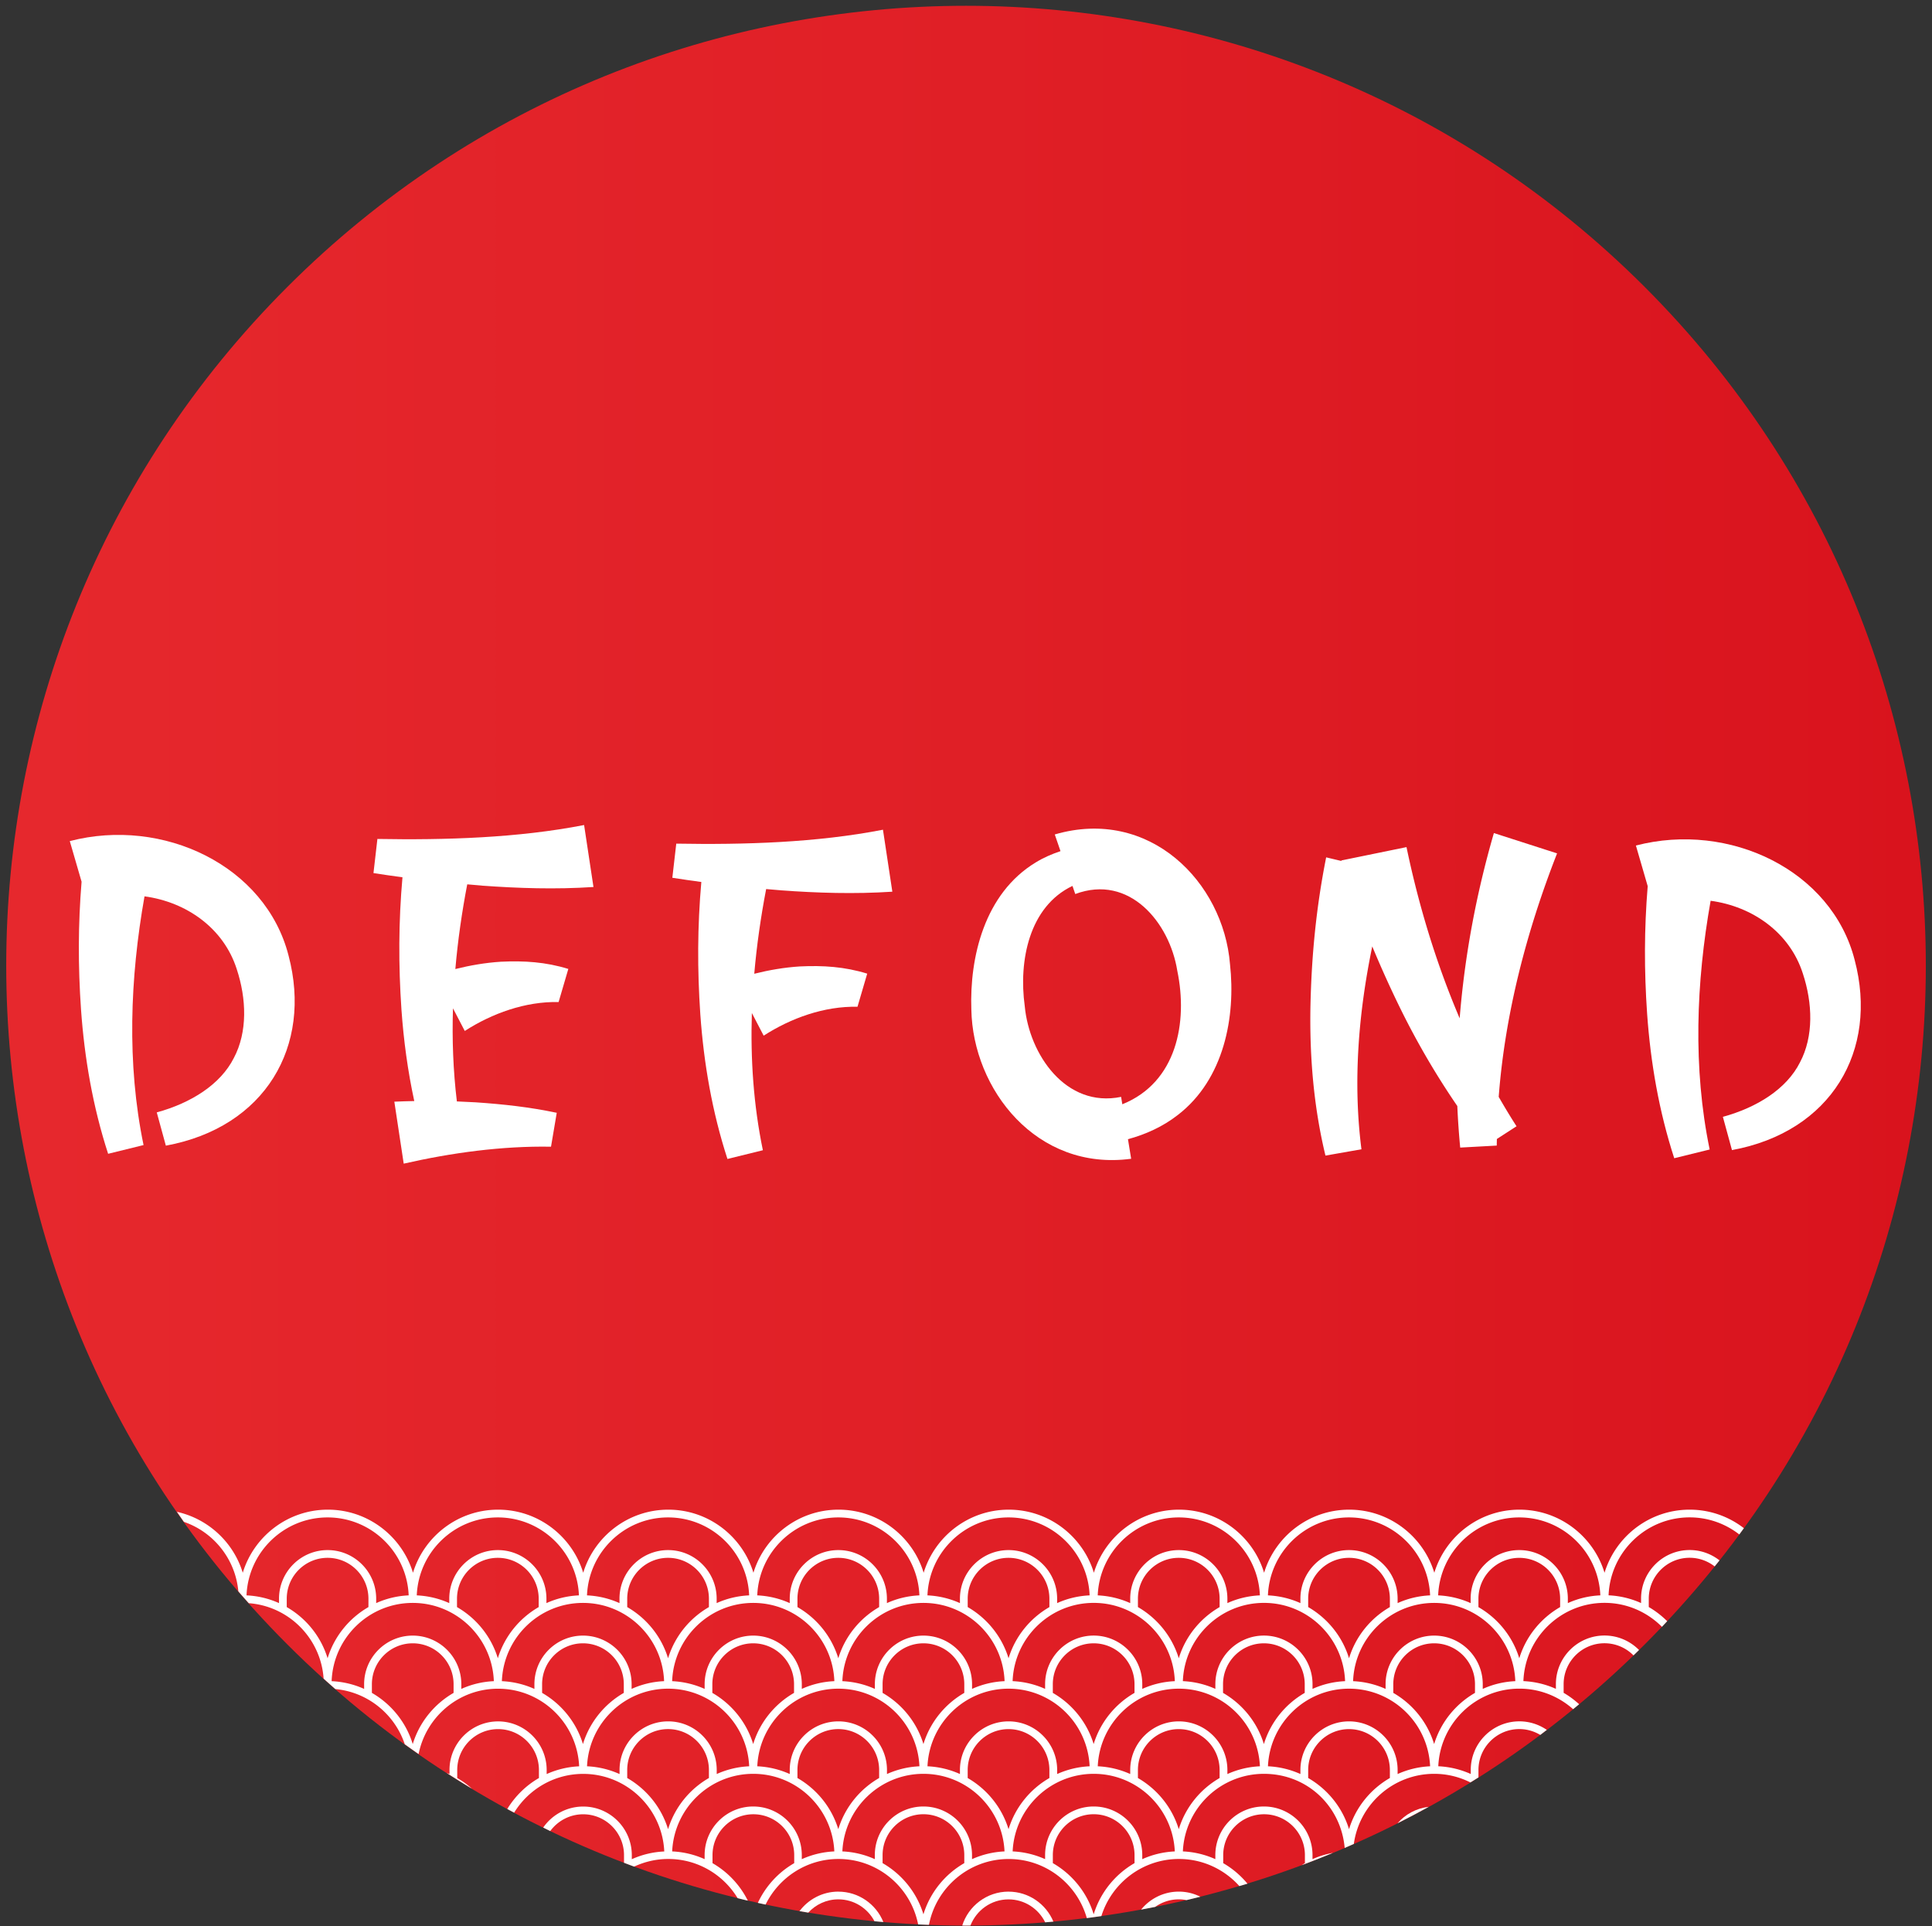
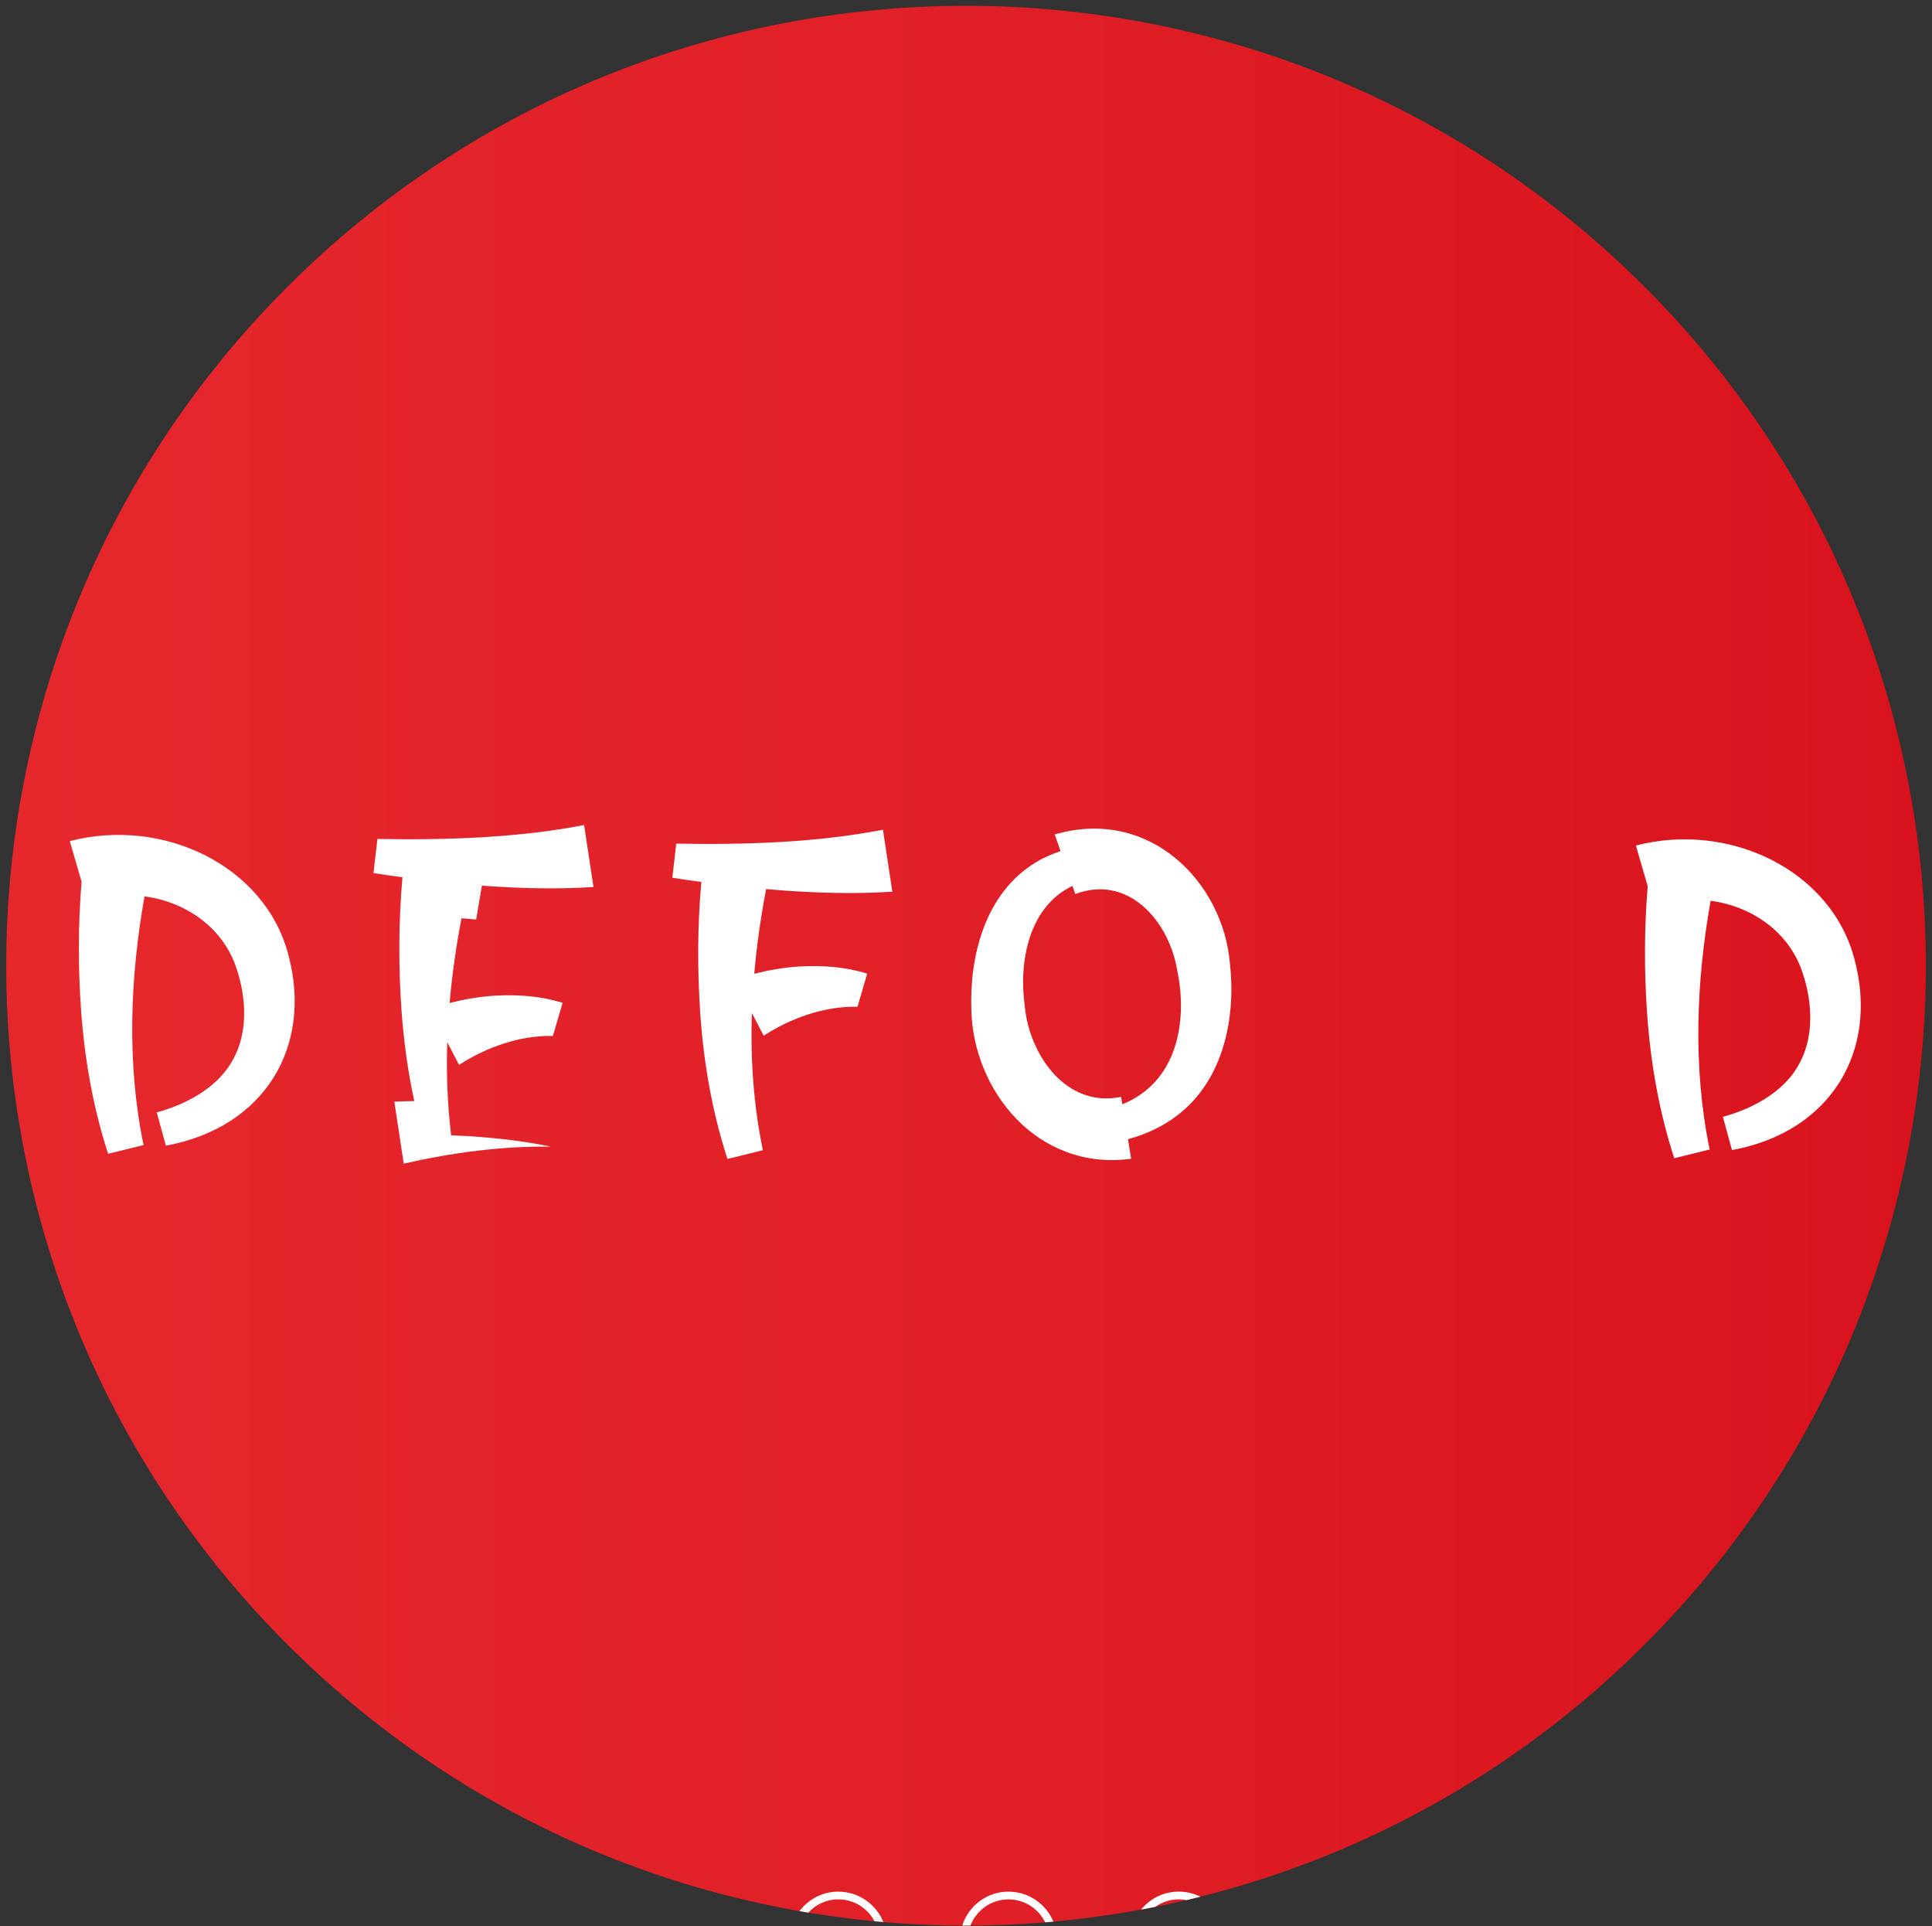
<svg xmlns="http://www.w3.org/2000/svg" data-bbox="-138.628 -138.781 961.665 961.665" viewBox="0 0 684.39 682.23" data-type="ugc">
  <rect x="0" y="0" width="684.39" height="682.23" fill="#333333" stroke="none" />
  <g>
    <defs>
      <linearGradient gradientUnits="userSpaceOnUse" gradientTransform="rotate(45 342.194 342.061)" y2="342.06" x2="682.2" y1="342.06" x1="2.2" id="a8f57a1f-7ec7-40ff-b997-37880accd207">
        <stop stop-color="#e6282d" offset="0" />
        <stop stop-color="#e01f26" offset=".51" />
        <stop stop-color="#d9131d" offset="1" />
      </linearGradient>
    </defs>
    <path transform="rotate(-45 342.192 342.05)" fill="url(#a8f57a1f-7ec7-40ff-b997-37880accd207)" d="M682.2 342.06c0 187.777-152.223 340-340 340s-340-152.223-340-340 152.223-340 340-340 340 152.223 340 340" />
    <path d="M296.97 670.02c-5.63 0-10.62 2.73-13.76 6.92 1.04.18 2.08.35 3.12.52 2.65-2.88 6.43-4.7 10.64-4.7 5.55 0 10.38 3.15 12.8 7.75 1.05.1 2.1.19 3.15.28-2.56-6.3-8.74-10.76-15.95-10.76Z" fill="#ffffff" />
-     <path d="M495.05 645.82c3.73-1.88 7.41-3.82 11.06-5.83-4.4.49-8.3 2.65-11.06 5.83" fill="#ffffff" />
    <path d="M357.27 670.02c-7.68 0-14.2 5.06-16.41 12.02.45 0 .89.02 1.33.02.53 0 1.06-.02 1.58-.02 2.1-5.42 7.35-9.27 13.49-9.27 5.7 0 10.63 3.33 12.99 8.13.97-.08 1.94-.17 2.9-.26-2.6-6.23-8.74-10.61-15.89-10.61Z" fill="#ffffff" />
    <path d="M417.58 670.02c-5.38 0-10.19 2.49-13.35 6.37 1.67-.31 3.34-.63 5-.96 2.36-1.68 5.24-2.67 8.35-2.67.93 0 1.84.1 2.72.27 1.64-.39 3.28-.79 4.91-1.2a17 17 0 0 0-7.63-1.81" fill="#ffffff" />
-     <path d="M460.99 660.7c3.76-1.4 7.48-2.87 11.17-4.4-2.52.46-4.95 1.19-7.22 2.22v-1.44c0-9.49-7.72-17.21-17.21-17.21s-17.21 7.72-17.21 17.21v1.44a31.4 31.4 0 0 0-11.5-2.74c.68-15.26 13.28-27.48 28.72-27.48s27.31 11.57 28.6 26.25c1.08-.47 2.16-.94 3.24-1.42 1.93-14 13.94-24.83 28.47-24.83 4.61 0 8.97 1.11 12.83 3.05.95-.59 1.9-1.18 2.85-1.78v-2.64c0-7.98 6.49-14.48 14.47-14.48 2.71 0 5.24.76 7.42 2.07.78-.58 1.54-1.19 2.32-1.78a17.1 17.1 0 0 0-9.73-3.03c-9.49 0-17.21 7.72-17.21 17.21v1.44a31.4 31.4 0 0 0-11.5-2.74c.68-15.27 13.28-27.49 28.72-27.49 7.31 0 13.96 2.76 19.04 7.27.71-.58 1.43-1.17 2.13-1.75-1.68-1.53-3.51-2.9-5.49-4.04v-3.08c0-7.98 6.49-14.48 14.47-14.48 4.02 0 7.66 1.65 10.28 4.3.66-.63 1.31-1.27 1.96-1.91-3.12-3.16-7.45-5.13-12.24-5.13-9.49 0-17.21 7.72-17.21 17.21v1.68c-3.54-1.6-7.43-2.55-11.51-2.74.57-15.38 13.22-27.72 28.73-27.72 7.95 0 15.13 3.26 20.34 8.49.63-.66 1.24-1.33 1.86-2-1.95-1.93-4.13-3.63-6.52-5.01v-2.97c0-7.98 6.49-14.48 14.47-14.48 3.34 0 6.41 1.15 8.87 3.06.57-.71 1.15-1.42 1.72-2.13-2.92-2.29-6.59-3.67-10.58-3.67-9.49 0-17.21 7.72-17.21 17.21v1.57c-3.54-1.6-7.42-2.55-11.51-2.74.62-15.33 13.25-27.61 28.72-27.61 6.63 0 12.72 2.27 17.59 6.05l1.62-2.22a31.3 31.3 0 0 0-19.21-6.56c-14.19 0-26.21 9.43-30.15 22.35-3.94-12.92-15.96-22.35-30.15-22.35s-26.21 9.43-30.15 22.35c-3.94-12.92-15.96-22.35-30.15-22.35s-26.21 9.43-30.15 22.35c-3.94-12.92-15.96-22.35-30.15-22.35s-26.21 9.43-30.15 22.35c-3.94-12.92-15.96-22.35-30.15-22.35s-26.21 9.43-30.15 22.35c-3.94-12.92-15.96-22.35-30.15-22.35s-26.21 9.43-30.15 22.35c-3.94-12.92-15.96-22.35-30.15-22.35s-26.21 9.43-30.15 22.35c-3.94-12.92-15.96-22.35-30.15-22.35s-26.21 9.43-30.15 22.35c-3.94-12.92-15.96-22.35-30.15-22.35s-26.21 9.43-30.15 22.35c-3.29-10.78-12.2-19.1-23.31-21.58.82 1.18 1.63 2.37 2.46 3.55 10.5 3.61 18.24 13.14 19.28 24.6 1.22 1.42 2.46 2.81 3.7 4.21 14.22 1.05 25.54 12.48 26.51 26.72 1.38 1.24 2.77 2.47 4.16 3.7 11.51 1.06 21.04 8.93 24.59 19.54 1.62 1.17 3.26 2.33 4.9 3.47 2.63-13.17 14.22-23.14 28.15-23.14 15.43 0 28.03 12.22 28.72 27.49a31.4 31.4 0 0 0-11.5 2.74v-1.44c0-9.49-7.72-17.21-17.21-17.21s-17.21 7.72-17.21 17.21v1.44c-.32-.14-.65-.25-.97-.38 2.93 1.89 5.89 3.73 8.88 5.53a31.8 31.8 0 0 0-5.17-3.74v-2.85c0-7.98 6.49-14.48 14.47-14.48s14.47 6.49 14.47 14.48v2.85c-4.6 2.65-8.44 6.44-11.21 10.96.8.44 1.62.86 2.43 1.3 5.06-8.22 14.11-13.73 24.46-13.73 15.43 0 28.03 12.22 28.72 27.48a31.4 31.4 0 0 0-11.5 2.74v-1.44c0-9.49-7.72-17.21-17.22-17.21-5.86 0-11.05 2.95-14.16 7.44.83.41 1.66.83 2.49 1.24 2.64-3.59 6.88-5.94 11.66-5.94 7.98 0 14.47 6.49 14.47 14.47v2.7c1.2.46 2.39.92 3.59 1.36 3.68-1.71 7.77-2.7 12.09-2.7 10.41 0 19.52 5.57 24.57 13.88 1.2.29 2.4.6 3.61.88a31.67 31.67 0 0 0-12.51-13.28v-2.85c0-7.98 6.49-14.47 14.47-14.47s14.47 6.49 14.47 14.47v2.85a31.73 31.73 0 0 0-12.88 14.07c.91.2 1.82.4 2.74.6 4.69-9.54 14.49-16.15 25.82-16.15 13.95 0 25.61 9.98 28.22 23.18 1.27.06 2.56.1 3.83.15 2.56-13.27 14.25-23.32 28.25-23.32 13.15 0 24.24 8.87 27.67 20.93 1.72-.22 3.44-.47 5.16-.71 3.65-11.71 14.59-20.23 27.48-20.23 8.5 0 16.13 3.73 21.4 9.6.96-.28 1.92-.56 2.87-.85-2.41-2.9-5.31-5.38-8.59-7.27v-2.85c0-7.98 6.49-14.47 14.47-14.47s14.47 6.49 14.47 14.47v2.85c-.42.24-.81.52-1.21.77Zm-26.2-32.33v-1.44c0-9.49-7.72-17.21-17.21-17.21s-17.21 7.72-17.21 17.21v1.44a31.4 31.4 0 0 0-11.5-2.74c.68-15.27 13.28-27.49 28.72-27.49s28.03 12.22 28.72 27.49a31.4 31.4 0 0 0-11.5 2.74Zm-77.52-18.65c-9.49 0-17.22 7.72-17.22 17.21v1.44a31.4 31.4 0 0 0-11.5-2.74c.69-15.27 13.28-27.49 28.72-27.49s28.03 12.22 28.72 27.49a31.4 31.4 0 0 0-11.5 2.74v-1.44c0-9.49-7.72-17.21-17.21-17.21Zm-60.3 0c-9.49 0-17.21 7.72-17.21 17.21v1.44a31.4 31.4 0 0 0-11.5-2.74c.69-15.27 13.28-27.49 28.72-27.49s28.03 12.22 28.72 27.49a31.4 31.4 0 0 0-11.5 2.74v-1.44c0-9.49-7.72-17.21-17.21-17.21Zm-30.16 8.04c-2.35-7.72-7.6-14.18-14.47-18.13v-3.08c0-7.98 6.49-14.48 14.47-14.48s14.47 6.49 14.47 14.48v3.08c-6.87 3.96-12.12 10.41-14.47 18.13m15.68-48.52v-2.97c0-7.98 6.49-14.48 14.47-14.48s14.47 6.49 14.47 14.48v2.97c-6.87 3.96-12.12 10.41-14.47 18.13-2.35-7.72-7.6-14.18-14.47-18.13m30.16 30.39v-3.08c0-7.98 6.49-14.48 14.47-14.48s14.47 6.49 14.47 14.48v3.08c-6.87 3.96-12.12 10.41-14.47 18.13-2.35-7.72-7.6-14.18-14.47-18.13m30.15-30.39v-2.97c0-7.98 6.49-14.48 14.47-14.48s14.47 6.49 14.47 14.48v2.97c-6.87 3.96-12.12 10.41-14.47 18.13-2.35-7.72-7.61-14.18-14.47-18.14Zm30.15 30.39v-3.08c0-7.98 6.49-14.48 14.47-14.48s14.47 6.49 14.47 14.48v3.08c-6.87 3.96-12.12 10.41-14.47 18.13-2.35-7.72-7.6-14.18-14.47-18.13m30.15-30.39v-2.97c0-7.98 6.49-14.48 14.47-14.48s14.47 6.49 14.47 14.48v2.97c-6.87 3.96-12.12 10.41-14.47 18.13-2.35-7.72-7.61-14.18-14.47-18.14Zm30.15 30.39v-3.08c0-7.98 6.49-14.48 14.47-14.48s14.47 6.49 14.47 14.48v3.08c-6.87 3.96-12.12 10.41-14.47 18.13-2.35-7.72-7.6-14.18-14.47-18.13m59.1 30.15c-6.87 3.96-12.12 10.41-14.47 18.13-2.35-7.72-7.61-14.17-14.47-18.13v-2.84c0-7.98 6.49-14.48 14.47-14.48s14.47 6.49 14.47 14.48v2.85Zm2.74-1.41v-1.44c0-9.49-7.72-17.21-17.21-17.21s-17.22 7.72-17.22 17.21v1.44a31.4 31.4 0 0 0-11.5-2.74c.68-15.27 13.28-27.49 28.72-27.49s28.03 12.22 28.72 27.49a31.4 31.4 0 0 0-11.5 2.74Zm-31.68-59.13v-2.97c0-7.98 6.49-14.48 14.47-14.48s14.47 6.49 14.47 14.48v2.97c-6.87 3.96-12.12 10.41-14.47 18.13-2.35-7.72-7.61-14.18-14.47-18.14Zm59.09 30.39c-6.87 3.96-12.12 10.41-14.47 18.13-2.35-7.72-7.6-14.18-14.47-18.13v-3.08c0-7.98 6.49-14.48 14.47-14.48s14.47 6.49 14.47 14.48zm30.16-30.39c-6.87 3.96-12.12 10.41-14.47 18.14-2.35-7.72-7.6-14.18-14.47-18.13v-2.97c0-7.98 6.49-14.48 14.47-14.48s14.47 6.49 14.47 14.48v2.97Zm-14.48-31.76c15.48 0 28.1 12.29 28.72 27.61a31 31 0 0 0-11.51 2.74v-1.57c0-9.49-7.72-17.21-17.22-17.21s-17.21 7.72-17.21 17.21v1.57c-3.54-1.6-7.42-2.55-11.51-2.74.62-15.33 13.25-27.61 28.72-27.61Zm-1.42 58c-4.09.18-7.97 1.14-11.51 2.74v-1.67c0-9.49-7.72-17.21-17.21-17.21s-17.21 7.72-17.21 17.21v1.67c-3.54-1.6-7.43-2.55-11.51-2.74.57-15.38 13.22-27.72 28.73-27.72s28.16 12.35 28.73 27.72Zm-58.88-58c15.47 0 28.1 12.29 28.72 27.61-4.09.18-7.97 1.14-11.51 2.74v-1.57c0-9.49-7.72-17.21-17.21-17.21s-17.22 7.72-17.22 17.21v1.57c-3.54-1.6-7.42-2.55-11.51-2.74.62-15.33 13.25-27.61 28.72-27.61Zm-1.42 58c-4.09.18-7.97 1.14-11.51 2.74v-1.68c0-9.49-7.72-17.21-17.21-17.21s-17.21 7.72-17.21 17.21v1.67c-3.54-1.6-7.43-2.55-11.51-2.74.57-15.38 13.22-27.72 28.73-27.72s28.16 12.35 28.73 27.72Zm-58.88-58c15.47 0 28.1 12.29 28.72 27.61-4.09.18-7.97 1.14-11.51 2.74v-1.57c0-9.49-7.72-17.21-17.21-17.21s-17.21 7.72-17.21 17.21v1.57c-3.54-1.6-7.42-2.55-11.51-2.74.62-15.33 13.25-27.61 28.72-27.61m-1.43 58c-4.09.18-7.97 1.14-11.51 2.74v-1.68c0-9.49-7.72-17.21-17.21-17.21s-17.21 7.72-17.21 17.21v1.67c-3.54-1.6-7.43-2.55-11.51-2.74.57-15.38 13.22-27.72 28.73-27.72s28.16 12.35 28.73 27.72Zm-58.88-58c15.47 0 28.1 12.29 28.72 27.61-4.09.18-7.97 1.14-11.51 2.74v-1.57c0-9.49-7.72-17.21-17.21-17.21s-17.22 7.72-17.22 17.21v1.57c-3.54-1.6-7.42-2.55-11.51-2.74.62-15.33 13.25-27.61 28.72-27.61Zm-1.42 58a31 31 0 0 0-11.51 2.74v-1.67c0-9.49-7.72-17.21-17.22-17.21s-17.21 7.72-17.21 17.21v1.67c-3.54-1.6-7.43-2.55-11.51-2.74.57-15.38 13.22-27.72 28.73-27.72s28.16 12.35 28.73 27.72Zm-58.88-58c15.47 0 28.1 12.29 28.72 27.61-4.09.18-7.97 1.14-11.51 2.74v-1.57c0-9.49-7.72-17.21-17.21-17.21s-17.21 7.72-17.21 17.21v1.57c-3.54-1.6-7.42-2.55-11.51-2.74.62-15.33 13.25-27.61 28.72-27.61m-1.43 58a31 31 0 0 0-11.51 2.74v-1.67c0-9.49-7.72-17.21-17.21-17.21s-17.21 7.72-17.21 17.21v1.67c-3.54-1.6-7.43-2.55-11.51-2.74.57-15.38 13.22-27.72 28.73-27.72s28.16 12.35 28.73 27.72Zm-58.88-8.11c-2.35-7.72-7.6-14.18-14.47-18.13v-2.97c0-7.98 6.49-14.48 14.47-14.48s14.47 6.49 14.47 14.48v2.97c-6.87 3.96-12.12 10.41-14.47 18.13m0-49.89c15.47 0 28.1 12.29 28.72 27.61-4.09.18-7.97 1.14-11.51 2.74v-1.57c0-9.49-7.72-17.21-17.21-17.21s-17.21 7.72-17.21 17.21v1.57c-3.54-1.6-7.42-2.55-11.51-2.74.62-15.33 13.25-27.61 28.72-27.61m-60.3 0c15.47 0 28.1 12.29 28.72 27.61-4.09.18-7.97 1.14-11.51 2.74v-1.57c0-9.49-7.72-17.21-17.21-17.21s-17.21 7.72-17.21 17.21v1.57c-3.54-1.6-7.42-2.55-11.51-2.74.62-15.33 13.25-27.61 28.72-27.61m-77.52 30.35c-3.54-1.6-7.42-2.55-11.51-2.74.62-15.33 13.25-27.61 28.72-27.61s28.1 12.29 28.72 27.61c-4.09.18-7.97 1.14-11.51 2.74v-1.57c0-9.49-7.72-17.21-17.21-17.21s-17.21 7.72-17.21 17.21zm2.74 1.41v-2.97c0-7.98 6.49-14.48 14.47-14.48s14.47 6.49 14.47 14.48v2.97c-6.87 3.96-12.12 10.41-14.47 18.13-2.35-7.72-7.6-14.18-14.47-18.13m59.1 30.39c-6.87 3.96-12.12 10.41-14.47 18.13-2.35-7.72-7.61-14.18-14.47-18.13v-3.08c0-7.98 6.49-14.48 14.47-14.48s14.47 6.49 14.47 14.48zm2.74-1.41v-1.67c0-9.49-7.72-17.21-17.21-17.21s-17.22 7.72-17.22 17.21v1.67c-3.54-1.6-7.43-2.55-11.51-2.74.57-15.38 13.22-27.72 28.73-27.72s28.16 12.35 28.73 27.72c-4.09.18-7.97 1.14-11.51 2.74Zm-1.53-28.98v-2.97c0-7.98 6.49-14.48 14.47-14.48s14.47 6.49 14.47 14.48v2.97c-6.87 3.96-12.12 10.41-14.47 18.13-2.35-7.72-7.6-14.18-14.47-18.13m27.41 28.98c-3.54-1.6-7.43-2.55-11.51-2.74.57-15.38 13.22-27.72 28.73-27.72s28.16 12.35 28.73 27.72a31 31 0 0 0-11.51 2.74v-1.67c0-9.49-7.72-17.21-17.22-17.21s-17.21 7.72-17.21 17.21v1.67Zm2.74 1.41v-3.08c0-7.98 6.49-14.48 14.47-14.48s14.47 6.49 14.47 14.48v3.08c-6.87 3.96-12.12 10.41-14.47 18.13-2.35-7.72-7.6-14.18-14.47-18.13m27.41 28.74a31.4 31.4 0 0 0-11.5-2.74c.69-15.27 13.28-27.49 28.72-27.49s28.03 12.22 28.72 27.49a31.4 31.4 0 0 0-11.5 2.74v-1.44c0-9.49-7.72-17.21-17.21-17.21s-17.21 7.72-17.21 17.21v1.44Zm2.74 1.41v-2.85c0-7.98 6.49-14.48 14.47-14.48s14.47 6.49 14.47 14.48v2.85c-6.87 3.96-12.12 10.41-14.47 18.13-2.35-7.72-7.6-14.17-14.47-18.13m61.84 28.74v-1.44c0-9.49-7.72-17.21-17.21-17.21s-17.21 7.72-17.21 17.21v1.44a31.4 31.4 0 0 0-11.5-2.74c.69-15.26 13.28-27.48 28.72-27.48s28.03 12.22 28.72 27.48a31.4 31.4 0 0 0-11.5 2.74Zm-1.54-28.74v-2.85c0-7.98 6.49-14.48 14.47-14.48s14.47 6.49 14.47 14.48v2.85c-6.87 3.96-12.12 10.41-14.47 18.13-2.35-7.72-7.6-14.17-14.47-18.13m59.1 30.15c-6.87 3.96-12.12 10.41-14.47 18.13-2.35-7.72-7.6-14.18-14.47-18.13v-2.85c0-7.98 6.49-14.47 14.47-14.47s14.47 6.49 14.47 14.47zm2.74-1.41v-1.44c0-9.49-7.72-17.21-17.22-17.21s-17.21 7.72-17.21 17.21v1.44a31.4 31.4 0 0 0-11.5-2.74c.69-15.26 13.28-27.48 28.72-27.48s28.03 12.22 28.72 27.48a31.4 31.4 0 0 0-11.5 2.74Zm-1.53-28.74v-2.84c0-7.98 6.49-14.48 14.47-14.48s14.47 6.49 14.47 14.48v2.85c-6.87 3.96-12.12 10.41-14.47 18.13-2.35-7.72-7.61-14.17-14.47-18.13Zm59.1 30.15c-6.87 3.96-12.12 10.41-14.47 18.13-2.35-7.72-7.6-14.18-14.47-18.13v-2.85c0-7.98 6.49-14.47 14.47-14.47s14.47 6.49 14.47 14.47zm2.74-1.41v-1.44c0-9.49-7.72-17.21-17.21-17.21s-17.21 7.72-17.21 17.21v1.44a31.4 31.4 0 0 0-11.5-2.74c.69-15.26 13.28-27.48 28.72-27.48s28.03 12.22 28.72 27.48c-4.08.19-7.97 1.14-11.5 2.74Zm-1.54-28.74v-2.84c0-7.98 6.49-14.48 14.47-14.48s14.47 6.49 14.47 14.48v2.85c-6.87 3.96-12.12 10.41-14.47 18.13-2.35-7.72-7.61-14.17-14.47-18.13Z" fill="#ffffff" />
-     <path d="M529.19 295.08c-6.28 21.7-10.34 43.46-12.12 65.61-8.38-19.63-14.56-40.15-18.83-60.64l-23.1 4.73c.02.06.04.12.06.19-3.13-.74-5.42-1.29-5.42-1.29-3.55 17.83-5.19 34.95-5.57 52.88-.32 17.68 1.14 35.45 5.32 52.76l12.75-2.24c-3.05-23.78-1.07-48.2 3.83-71.86a383 383 0 0 0 10.1 22.31 279 279 0 0 0 20.03 34.24c.21 4.91.56 9.82 1.02 14.71l12.95-.71c0-.77.03-1.55.04-2.33 3.08-2 6.97-4.51 6.97-4.51-2.21-3.41-4.29-6.89-6.32-10.41 2.23-29.45 9.91-58.78 20.68-86.25l-22.37-7.19Z" fill="#ffffff" />
-     <path d="M170.71 313.7c12.92.93 25.97 1.37 39.52.48l-3.32-21.95c-23.45 4.57-49.05 5.36-73.22 4.93l-1.39 12.09c3.43.54 6.85 1.03 10.27 1.49-1.4 15.81-1.44 31.07-.36 46.88.77 10.86 2.23 21.7 4.54 32.38-2.35.04-4.7.12-7.06.22l3.32 21.95c16.87-3.84 34.83-6.31 52.18-6l2.03-12.01c-9.76-2.05-18.91-3.04-28.71-3.71-2.22-.13-4.44-.24-6.67-.32-1.31-10.91-1.73-21.95-1.38-32.98 2.01 3.86 4.18 8.02 4.18 8.02 9.64-6.21 21.46-10.5 33.24-10.24l3.44-11.73c-8-2.47-15.67-2.95-23.91-2.55-5.45.35-10.83 1.27-16.11 2.59.87-10.1 2.32-20.14 4.21-30 1.73.15 3.45.31 5.18.44Z" fill="#ffffff" />
+     <path d="M170.71 313.7c12.92.93 25.97 1.37 39.52.48l-3.32-21.95c-23.45 4.57-49.05 5.36-73.22 4.93l-1.39 12.09c3.43.54 6.85 1.03 10.27 1.49-1.4 15.81-1.44 31.07-.36 46.88.77 10.86 2.23 21.7 4.54 32.38-2.35.04-4.7.12-7.06.22l3.32 21.95c16.87-3.84 34.83-6.31 52.18-6c-9.76-2.05-18.91-3.04-28.71-3.71-2.22-.13-4.44-.24-6.67-.32-1.31-10.91-1.73-21.95-1.38-32.98 2.01 3.86 4.18 8.02 4.18 8.02 9.64-6.21 21.46-10.5 33.24-10.24l3.44-11.73c-8-2.47-15.67-2.95-23.91-2.55-5.45.35-10.83 1.27-16.11 2.59.87-10.1 2.32-20.14 4.21-30 1.73.15 3.45.31 5.18.44Z" fill="#ffffff" />
    <path d="M276.58 315.36c12.92.93 25.97 1.37 39.52.48l-3.32-21.95c-23.45 4.57-49.05 5.36-73.22 4.93l-1.39 12.09c3.43.54 6.85 1.03 10.27 1.49-1.4 15.81-1.44 31.07-.36 46.88 1.22 17.32 4.2 34.58 9.61 51.23l12.55-3.09c-3.3-15.91-4.42-32.27-3.9-48.6 2.01 3.86 4.18 8.02 4.18 8.02 9.64-6.21 21.46-10.5 33.24-10.24l3.44-11.73c-8-2.47-15.67-2.95-23.91-2.55-5.45.35-10.83 1.27-16.1 2.59.87-10.1 2.32-20.14 4.21-30 1.73.15 3.45.31 5.18.44Z" fill="#ffffff" />
    <path d="M24.72 297.92s2.37 8.15 4.18 14.39c-1.25 15.19-1.26 29.91-.21 45.14 1.22 17.32 4.2 34.58 9.61 51.23l12.55-3.09c-5.97-28.83-4.8-59.16.34-88.1 14.86 2 28.03 11.27 32.66 25.75 3.48 10.51 3.89 22.28-1.03 31.53-4.74 9.39-15.19 15.93-27.29 19.25l3.22 11.78c35.24-6.48 51.93-35.3 43.47-67.31-8.12-31.88-44.47-49.16-77.49-40.57Z" fill="#ffffff" />
    <path d="M373.64 295.57s.89 2.58 2.03 5.91c-3.02 1.01-5.97 2.28-8.73 3.97-18.26 11.02-23.49 33.71-22.85 52.13.51 28.27 23.14 57.36 56.61 52.86 0 0-.5-3.08-1.13-6.93 6.22-1.68 12.37-4.45 17.61-8.54 16.54-12.69 20.58-35.01 18.54-53.42-2.33-29.14-28.53-55.77-62.08-45.98m23.93 95.57-.43-2.62c-19.63 4.03-32.55-15.12-34.13-32.12-2.23-16.12 1.59-35.31 16.9-42.6.59 1.72.99 2.87.99 2.87 19.2-7.18 33.43 10.12 36.15 27.22 3.79 18.22-.19 39.51-19.48 47.25" fill="#ffffff" />
    <path d="M579.5 299.49s2.37 8.15 4.18 14.39c-1.25 15.19-1.26 29.91-.21 45.14 1.22 17.32 4.2 34.58 9.61 51.23l12.55-3.09c-5.97-28.83-4.8-59.16.34-88.1 14.86 2 28.03 11.27 32.66 25.75 3.48 10.51 3.89 22.28-1.03 31.53-4.74 9.39-15.19 15.93-27.29 19.25l3.22 11.78c35.24-6.48 51.93-35.3 43.47-67.31-8.12-31.88-44.47-49.16-77.49-40.57Z" fill="#ffffff" />
  </g>
</svg>